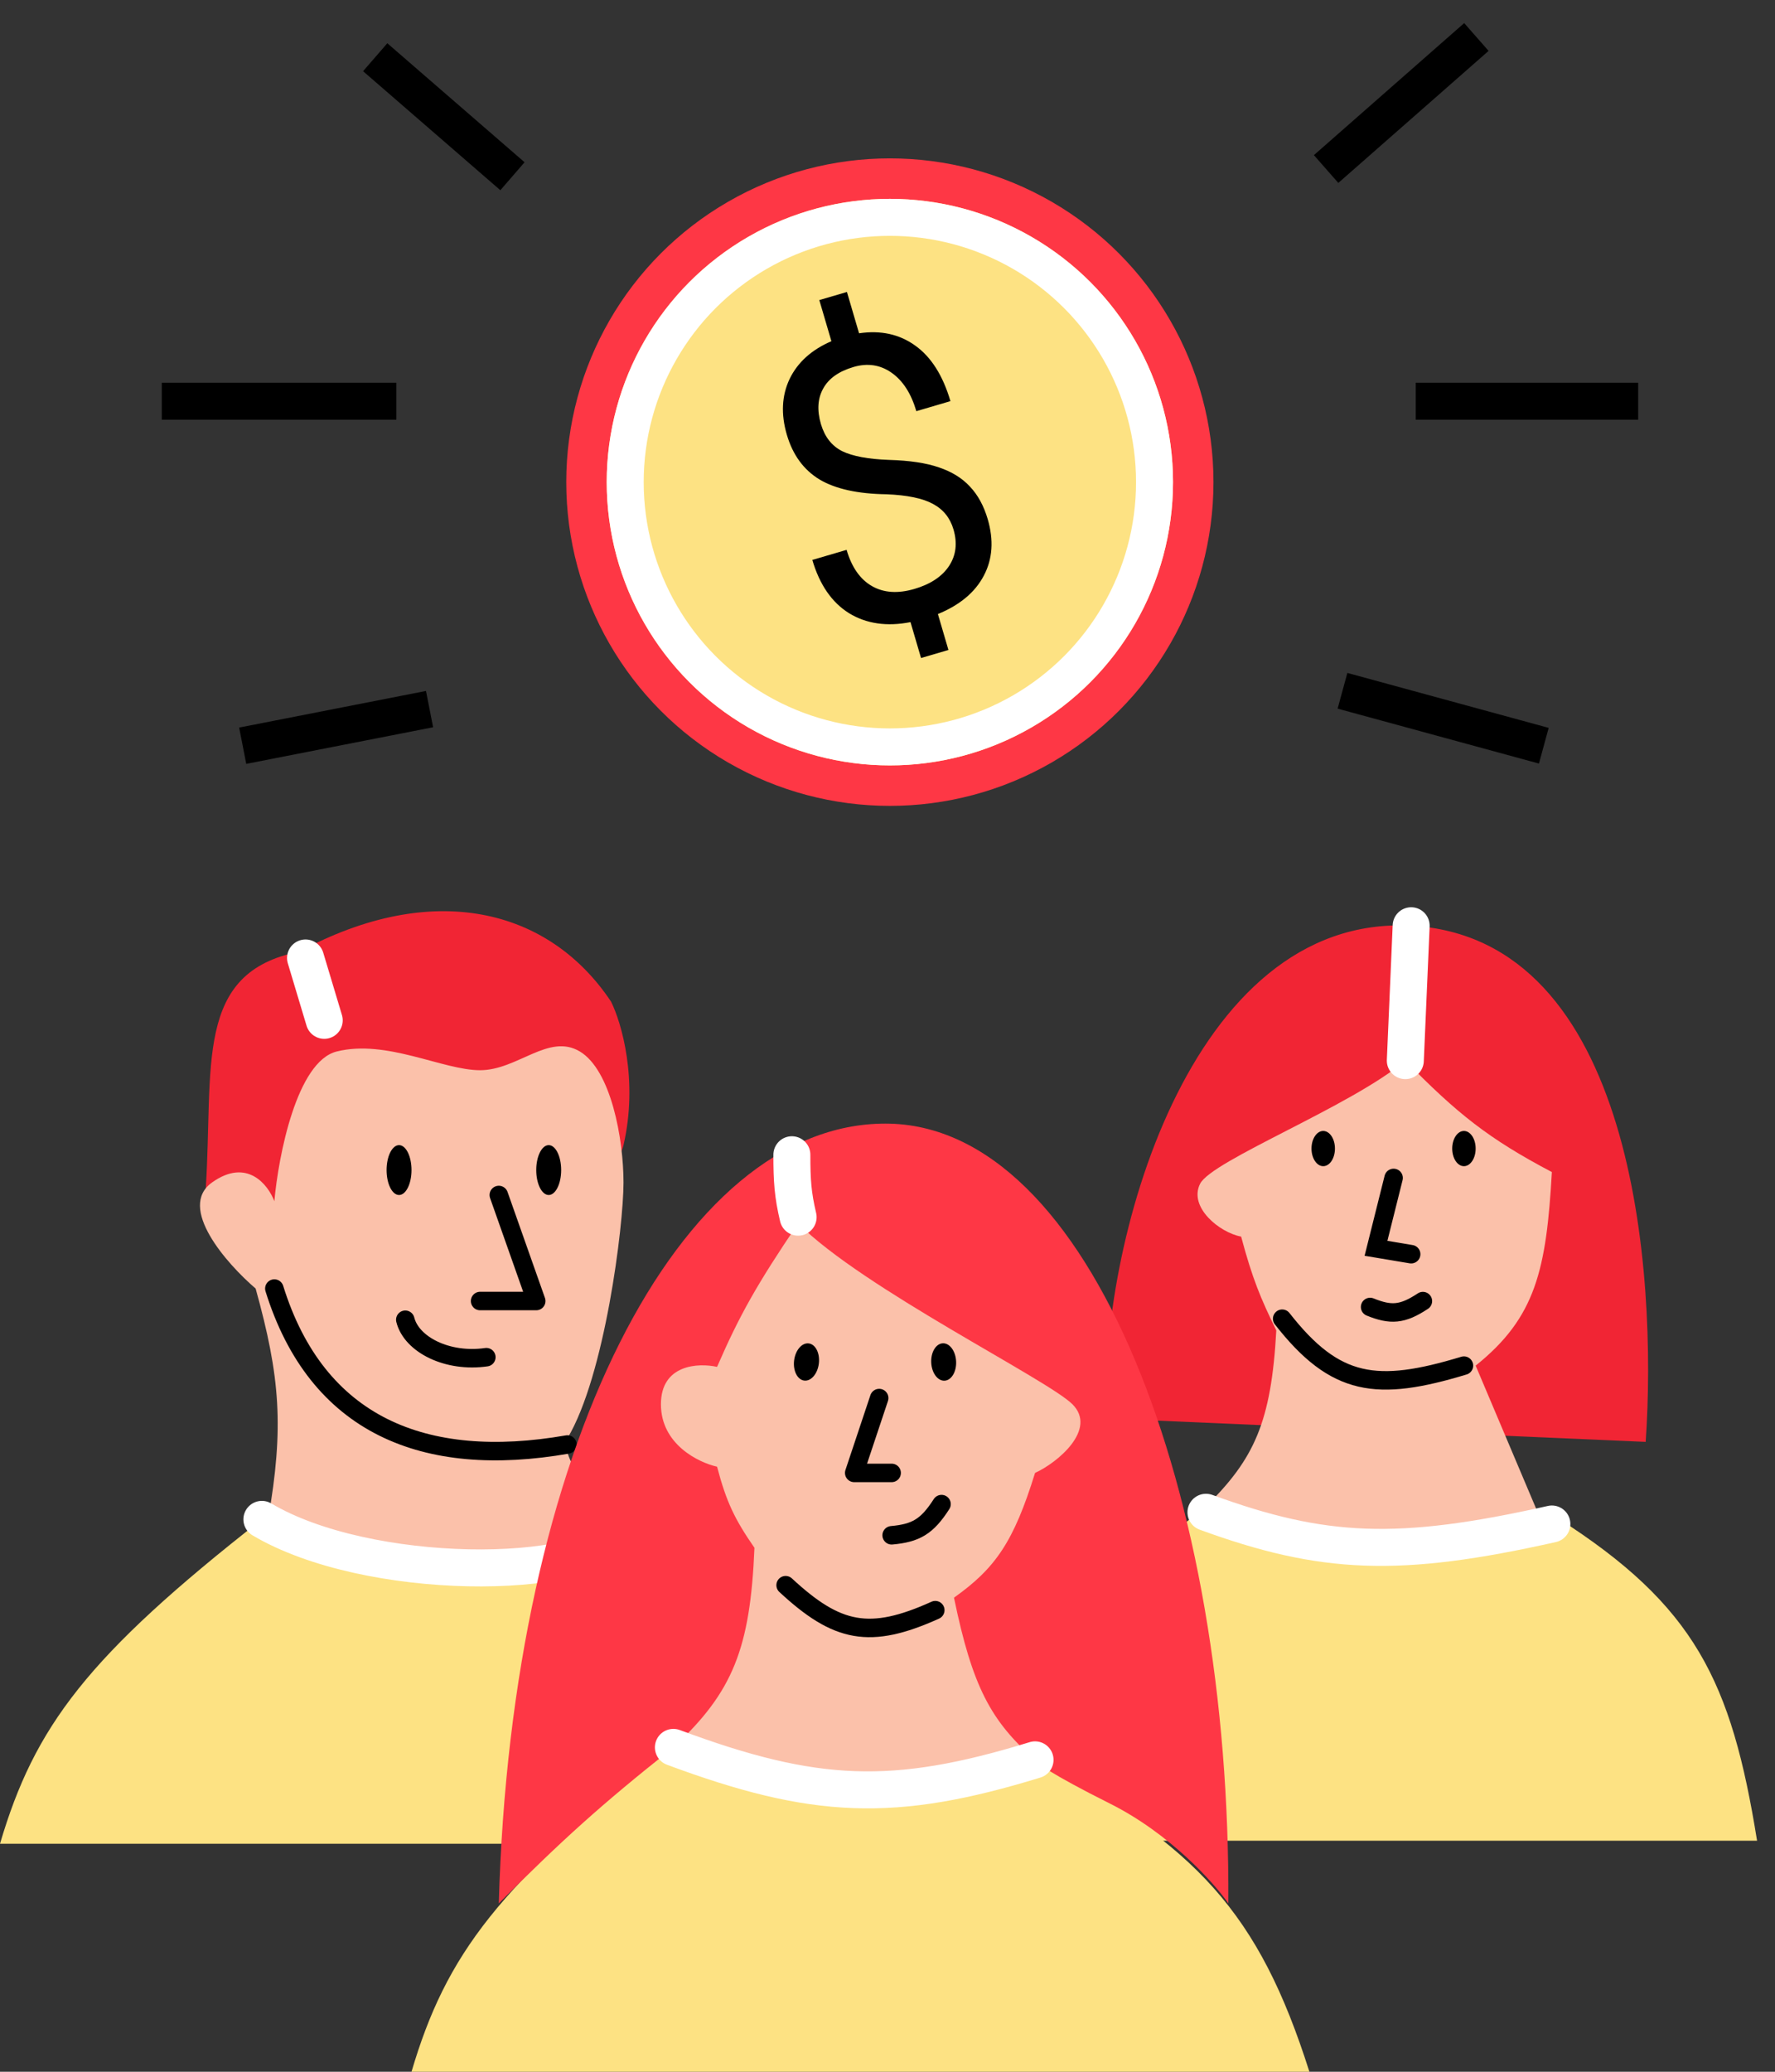
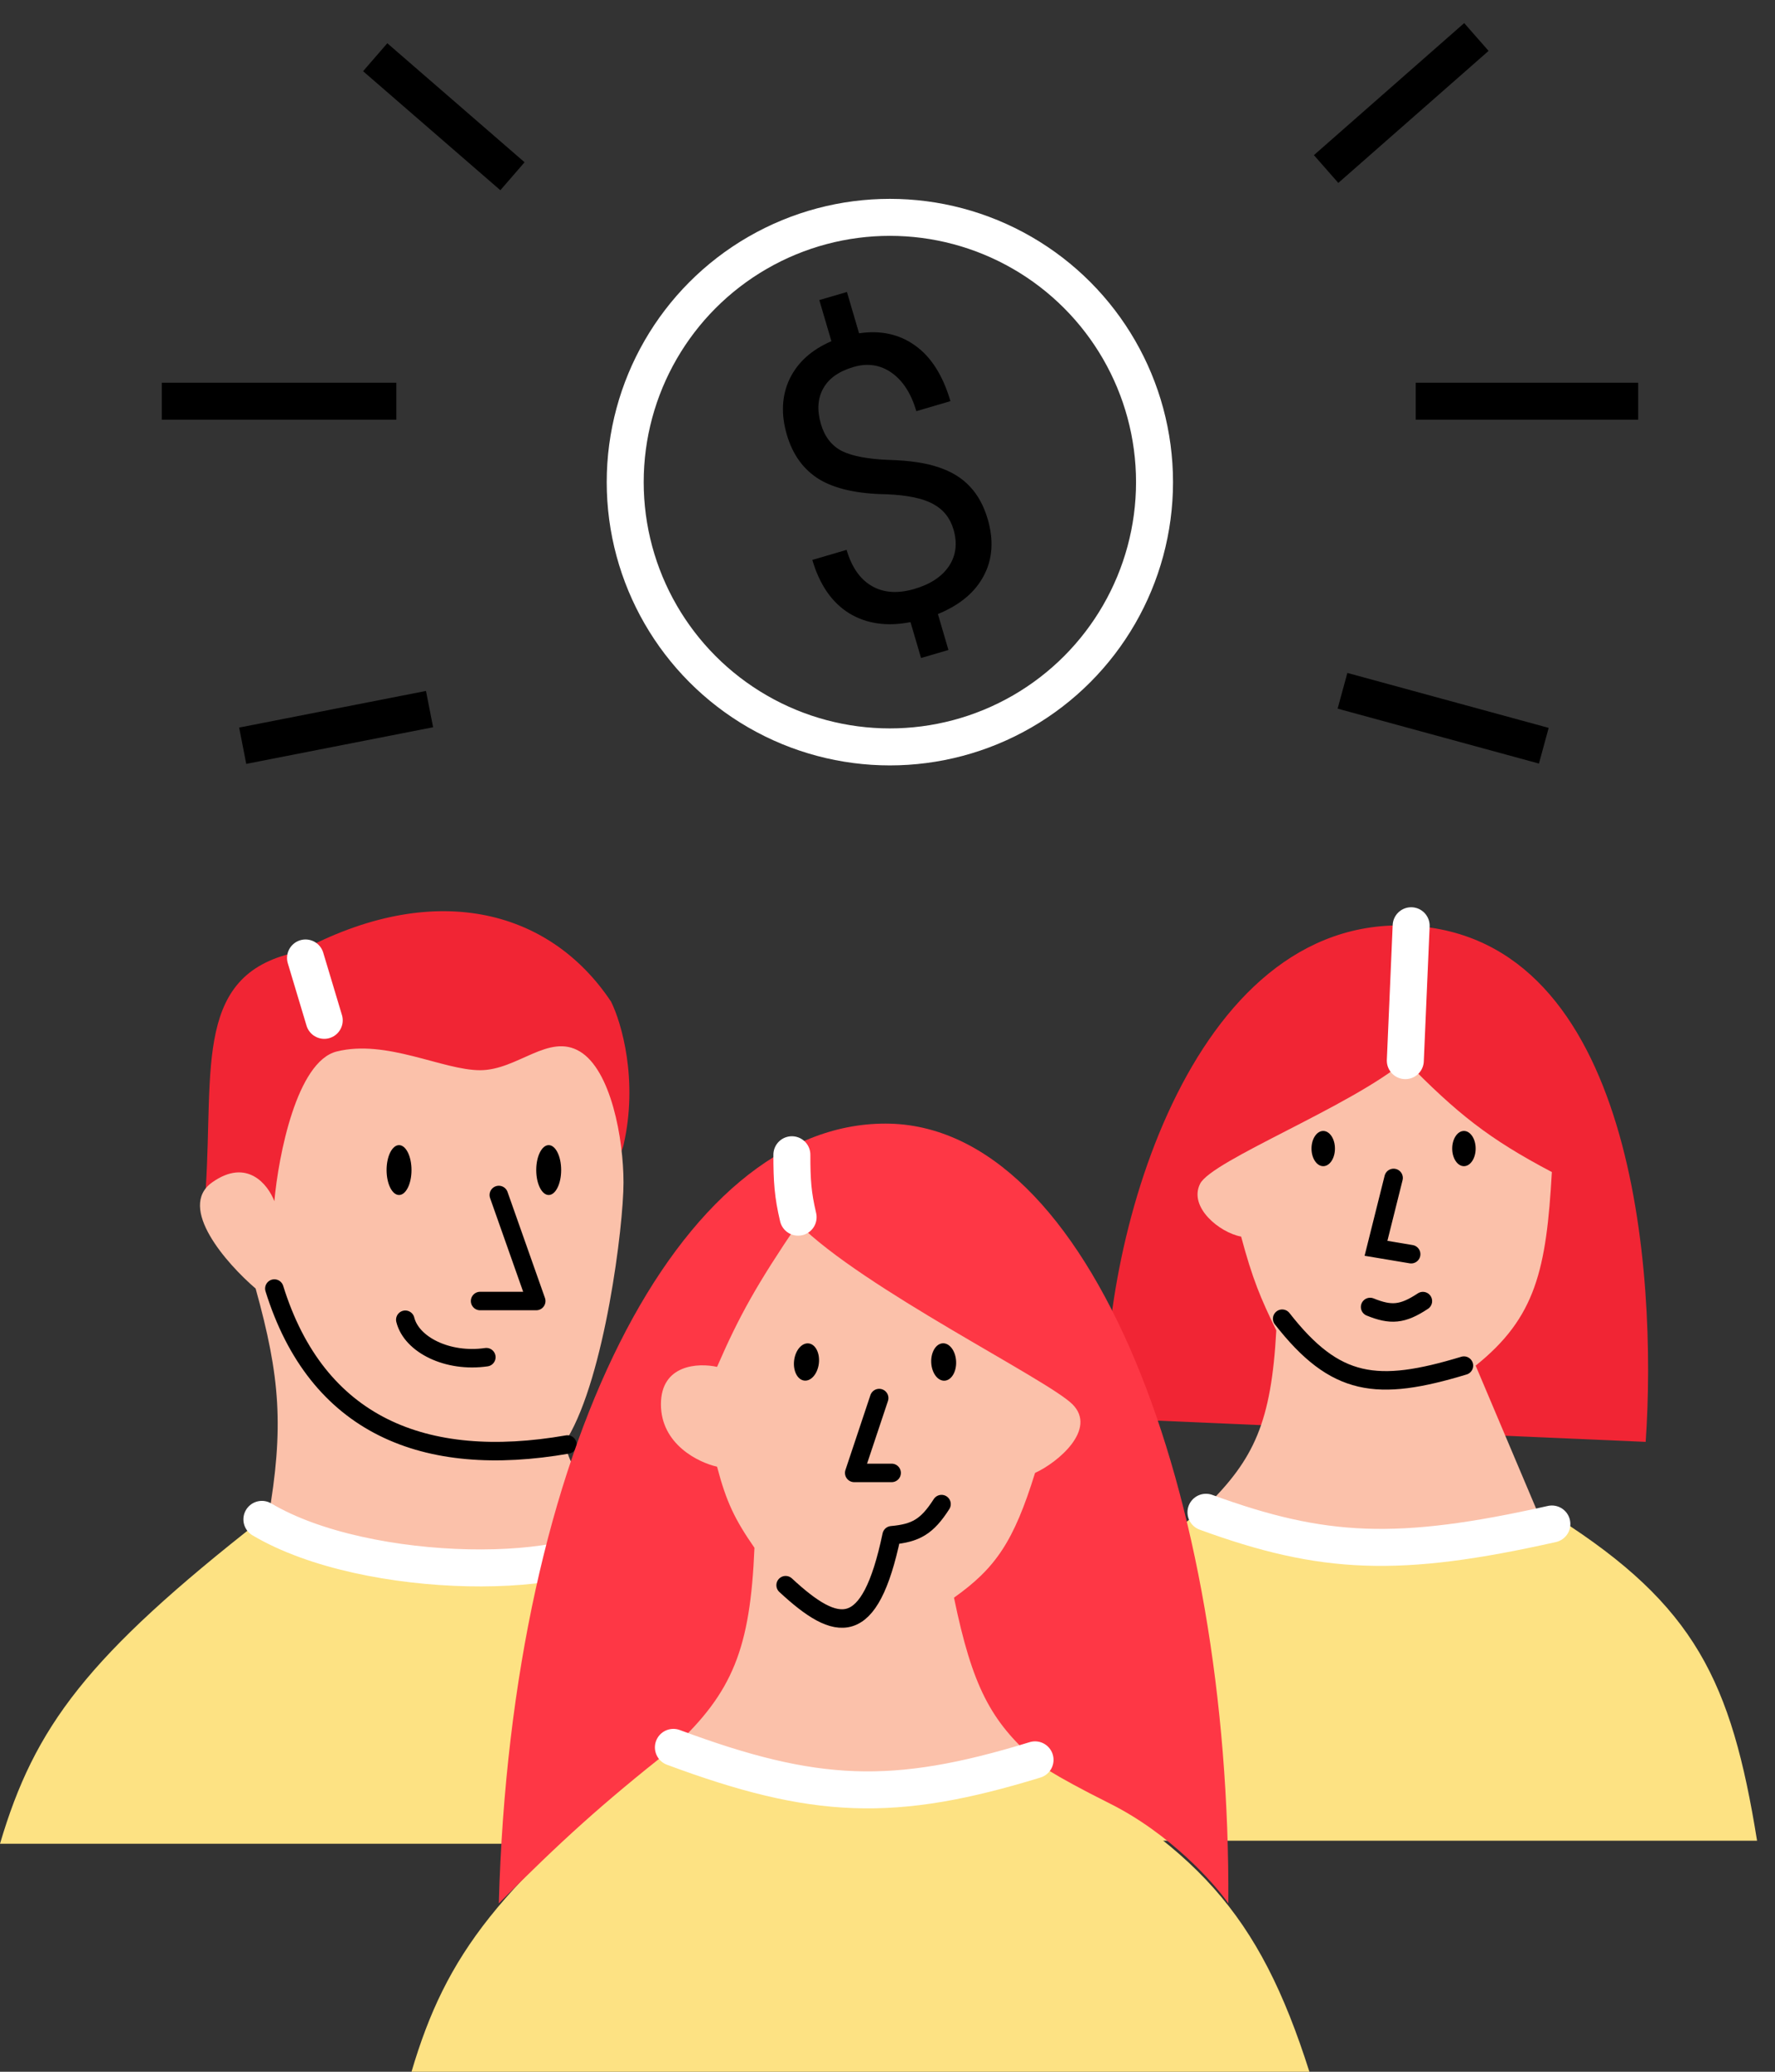
<svg xmlns="http://www.w3.org/2000/svg" width="48" height="56" viewBox="0 0 48 56" fill="none">
  <rect x="0" y="0" width="48" height="56" fill="#333333" stroke="none" />
-   <circle cx="24.064" cy="13.032" r="8.751" fill="#FE3745" />
-   <circle cx="24.064" cy="13.032" r="7.657" fill="#FDE283" />
  <path d="M25.785 14.312C25.694 14 25.508 13.769 25.228 13.62C24.952 13.469 24.533 13.383 23.971 13.36C23.195 13.349 22.591 13.216 22.161 12.96C21.732 12.699 21.438 12.296 21.278 11.751C21.115 11.196 21.14 10.694 21.352 10.245C21.569 9.795 21.945 9.455 22.483 9.223L22.156 8.111L22.903 7.892L23.231 9.009C23.815 8.922 24.321 9.033 24.749 9.341C25.18 9.648 25.498 10.149 25.702 10.843L24.78 11.114C24.64 10.637 24.417 10.29 24.11 10.075C23.804 9.86 23.46 9.808 23.08 9.92C22.682 10.037 22.409 10.231 22.261 10.502C22.111 10.771 22.091 11.091 22.2 11.464C22.302 11.809 22.493 12.053 22.774 12.195C23.058 12.332 23.478 12.411 24.035 12.431C24.595 12.447 25.047 12.514 25.39 12.634C25.736 12.75 26.015 12.921 26.227 13.15C26.443 13.377 26.603 13.67 26.709 14.029C26.877 14.601 26.842 15.112 26.604 15.561C26.369 16.009 25.955 16.355 25.363 16.598L25.648 17.569L24.907 17.786L24.622 16.816C23.984 16.941 23.43 16.861 22.962 16.576C22.496 16.286 22.164 15.806 21.967 15.135L22.894 14.863C23.032 15.334 23.261 15.66 23.579 15.842C23.898 16.025 24.281 16.05 24.728 15.919C25.166 15.79 25.478 15.582 25.666 15.296C25.854 15.009 25.893 14.681 25.785 14.312Z" fill="black" />
  <circle cx="24.064" cy="13.032" r="7.157" stroke="white" />
  <path d="M27.222 49.755H47.515C46.82 45.431 45.829 43.399 42.125 41.035C38.41 42.057 36.328 41.921 32.612 40.718C28.767 43.716 27.57 45.69 27.222 49.755Z" fill="#FDE283" />
  <path d="M29.917 38.34L44.503 38.974C44.82 34.376 44.186 25.348 38.161 25.022C32.137 24.697 29.706 33.742 29.917 38.34Z" fill="#F12534" />
  <path d="M34.514 35.962C34.378 38.446 33.913 39.438 32.612 40.718C36.17 42.196 38.152 42.39 41.649 41.035L39.905 36.913C41.535 35.609 41.816 34.311 41.966 31.681C40.257 30.782 39.403 30.099 38.002 28.669C36.557 29.895 32.771 31.364 32.453 31.998C32.136 32.632 32.982 33.319 33.563 33.425C33.87 34.572 34.091 35.095 34.514 35.962Z" fill="#FBC1AA" />
  <path d="M39.588 36.913C37.237 37.625 36.112 37.486 34.673 35.645M37.051 35.328C37.612 35.555 37.925 35.535 38.478 35.169M38.161 33.901L37.21 33.742L37.686 31.84" stroke="black" stroke-width="0.5" stroke-linecap="round" />
  <ellipse cx="35.783" cy="31.046" rx="0.317" ry="0.476" fill="black" />
  <ellipse cx="39.588" cy="31.046" rx="0.317" ry="0.476" fill="black" />
  <path d="M32.612 40.877C35.779 42.034 37.815 42.126 41.966 41.194" stroke="white" stroke-linecap="round" stroke-linejoin="round" />
  <path d="M38.003 28.669L38.161 25.023" stroke="white" stroke-linecap="round" stroke-linejoin="round" />
  <path d="M7.082 41.069C2.349 44.77 0.935 46.67 0 49.837H24.281C22.913 45.529 21.226 43.725 16.862 41.406C12.922 42.608 10.781 42.535 7.082 41.069Z" fill="#FDE283" />
  <path d="M8.093 25.725C5.238 26.282 5.776 28.822 5.564 32.132C6.745 33.144 16.356 33.144 16.861 30.952C17.266 29.198 16.805 27.636 16.524 27.074C14.838 24.544 11.695 23.781 8.093 25.725Z" fill="#F12534" />
  <path d="M6.913 34.83C7.577 37.217 7.683 38.579 7.25 41.069C10.968 42.723 13.063 42.842 16.861 41.575C16.243 40.844 15.074 39.281 15.344 38.877C16.355 37.19 16.861 33.144 16.861 31.963C16.861 30.783 16.524 28.928 15.681 28.422C14.838 27.917 13.995 28.928 12.983 28.928C11.972 28.928 10.454 28.085 9.105 28.422C8.026 28.692 7.531 31.233 7.419 32.469C7.25 32.02 6.677 31.289 5.733 31.963C4.788 32.638 6.126 34.155 6.913 34.83Z" fill="#FBC1AA" />
  <ellipse cx="10.791" cy="31.627" rx="0.337" ry="0.674" fill="black" />
  <ellipse cx="14.838" cy="31.627" rx="0.337" ry="0.674" fill="black" />
  <path d="M13.489 32.301L14.501 35.167H12.983M10.96 35.673C11.129 36.348 12.104 36.837 13.152 36.685M15.344 39.045C11.466 39.72 8.569 38.525 7.419 34.83" stroke="black" stroke-width="0.5" stroke-linecap="round" stroke-linejoin="round" />
  <path d="M8.262 25.894L8.768 27.58" stroke="white" stroke-linecap="round" stroke-linejoin="round" />
  <path d="M7.082 41.069C9.932 42.761 15.85 42.755 16.861 41.406" stroke="white" stroke-linecap="round" stroke-linejoin="round" />
  <path d="M29.676 37.79L21.414 32.394L17.03 37.79L18.716 41.331L17.367 47.401C17.866 49.313 25.27 50.159 28.159 48.075L29.676 37.79Z" fill="#FBC1AA" />
  <path d="M18.21 47.232C13.478 50.933 12.063 52.834 11.128 56H35.409C34.041 51.692 32.354 49.888 27.99 47.569C24.051 48.771 21.909 48.698 18.21 47.232Z" fill="#FDE283" />
  <path d="M25.798 43.185C26.295 45.592 26.793 46.517 27.99 47.569C27.99 47.626 28.395 47.94 30.013 48.75C31.632 49.559 32.824 50.886 33.217 51.448C33.284 40.388 29.508 30.371 23.943 30.371C18.379 30.371 13.828 39.157 13.489 51.448C15.205 49.737 16.222 48.805 18.21 47.232C19.818 45.74 20.289 44.56 20.402 41.837C19.876 41.078 19.643 40.606 19.391 39.645C18.885 39.532 17.873 39.038 17.873 37.958C17.873 36.879 18.885 36.834 19.391 36.947C19.994 35.558 20.471 34.71 21.583 33.069C23.328 34.823 28.327 37.284 29.002 37.958C29.676 38.633 28.608 39.532 27.99 39.813C27.417 41.66 26.928 42.384 25.798 43.185Z" fill="#FE3745" />
-   <path d="M23.775 37.79L23.1 39.813H24.112M25.461 40.656C25.069 41.268 24.765 41.44 24.112 41.499M25.292 43.523C23.52 44.323 22.64 44.141 21.245 42.848" stroke="black" stroke-width="0.5" stroke-linecap="round" stroke-linejoin="round" />
+   <path d="M23.775 37.79L23.1 39.813H24.112M25.461 40.656C25.069 41.268 24.765 41.44 24.112 41.499C23.52 44.323 22.64 44.141 21.245 42.848" stroke="black" stroke-width="0.5" stroke-linecap="round" stroke-linejoin="round" />
  <ellipse cx="21.809" cy="36.815" rx="0.337" ry="0.506" transform="rotate(6.833 21.809 36.815)" fill="black" />
  <ellipse cx="25.519" cy="36.815" rx="0.337" ry="0.506" transform="rotate(-2.641 25.519 36.815)" fill="black" />
  <path d="M21.583 32.9C21.439 32.29 21.414 31.917 21.414 31.213" stroke="white" stroke-linecap="round" stroke-linejoin="round" />
  <path d="M18.21 47.232C22.032 48.653 24.167 48.744 27.99 47.569" stroke="white" stroke-linecap="round" stroke-linejoin="round" />
  <path d="M13.858 4.764L10.146 1.547M10.718 10.845H4.375M11.616 19.167L6.563 20.157M35.861 4.569L39.925 1M38.284 10.845C38.878 10.845 43.145 10.845 44.3 10.845M36.304 18.672L41.748 20.157" stroke="black" />
</svg>